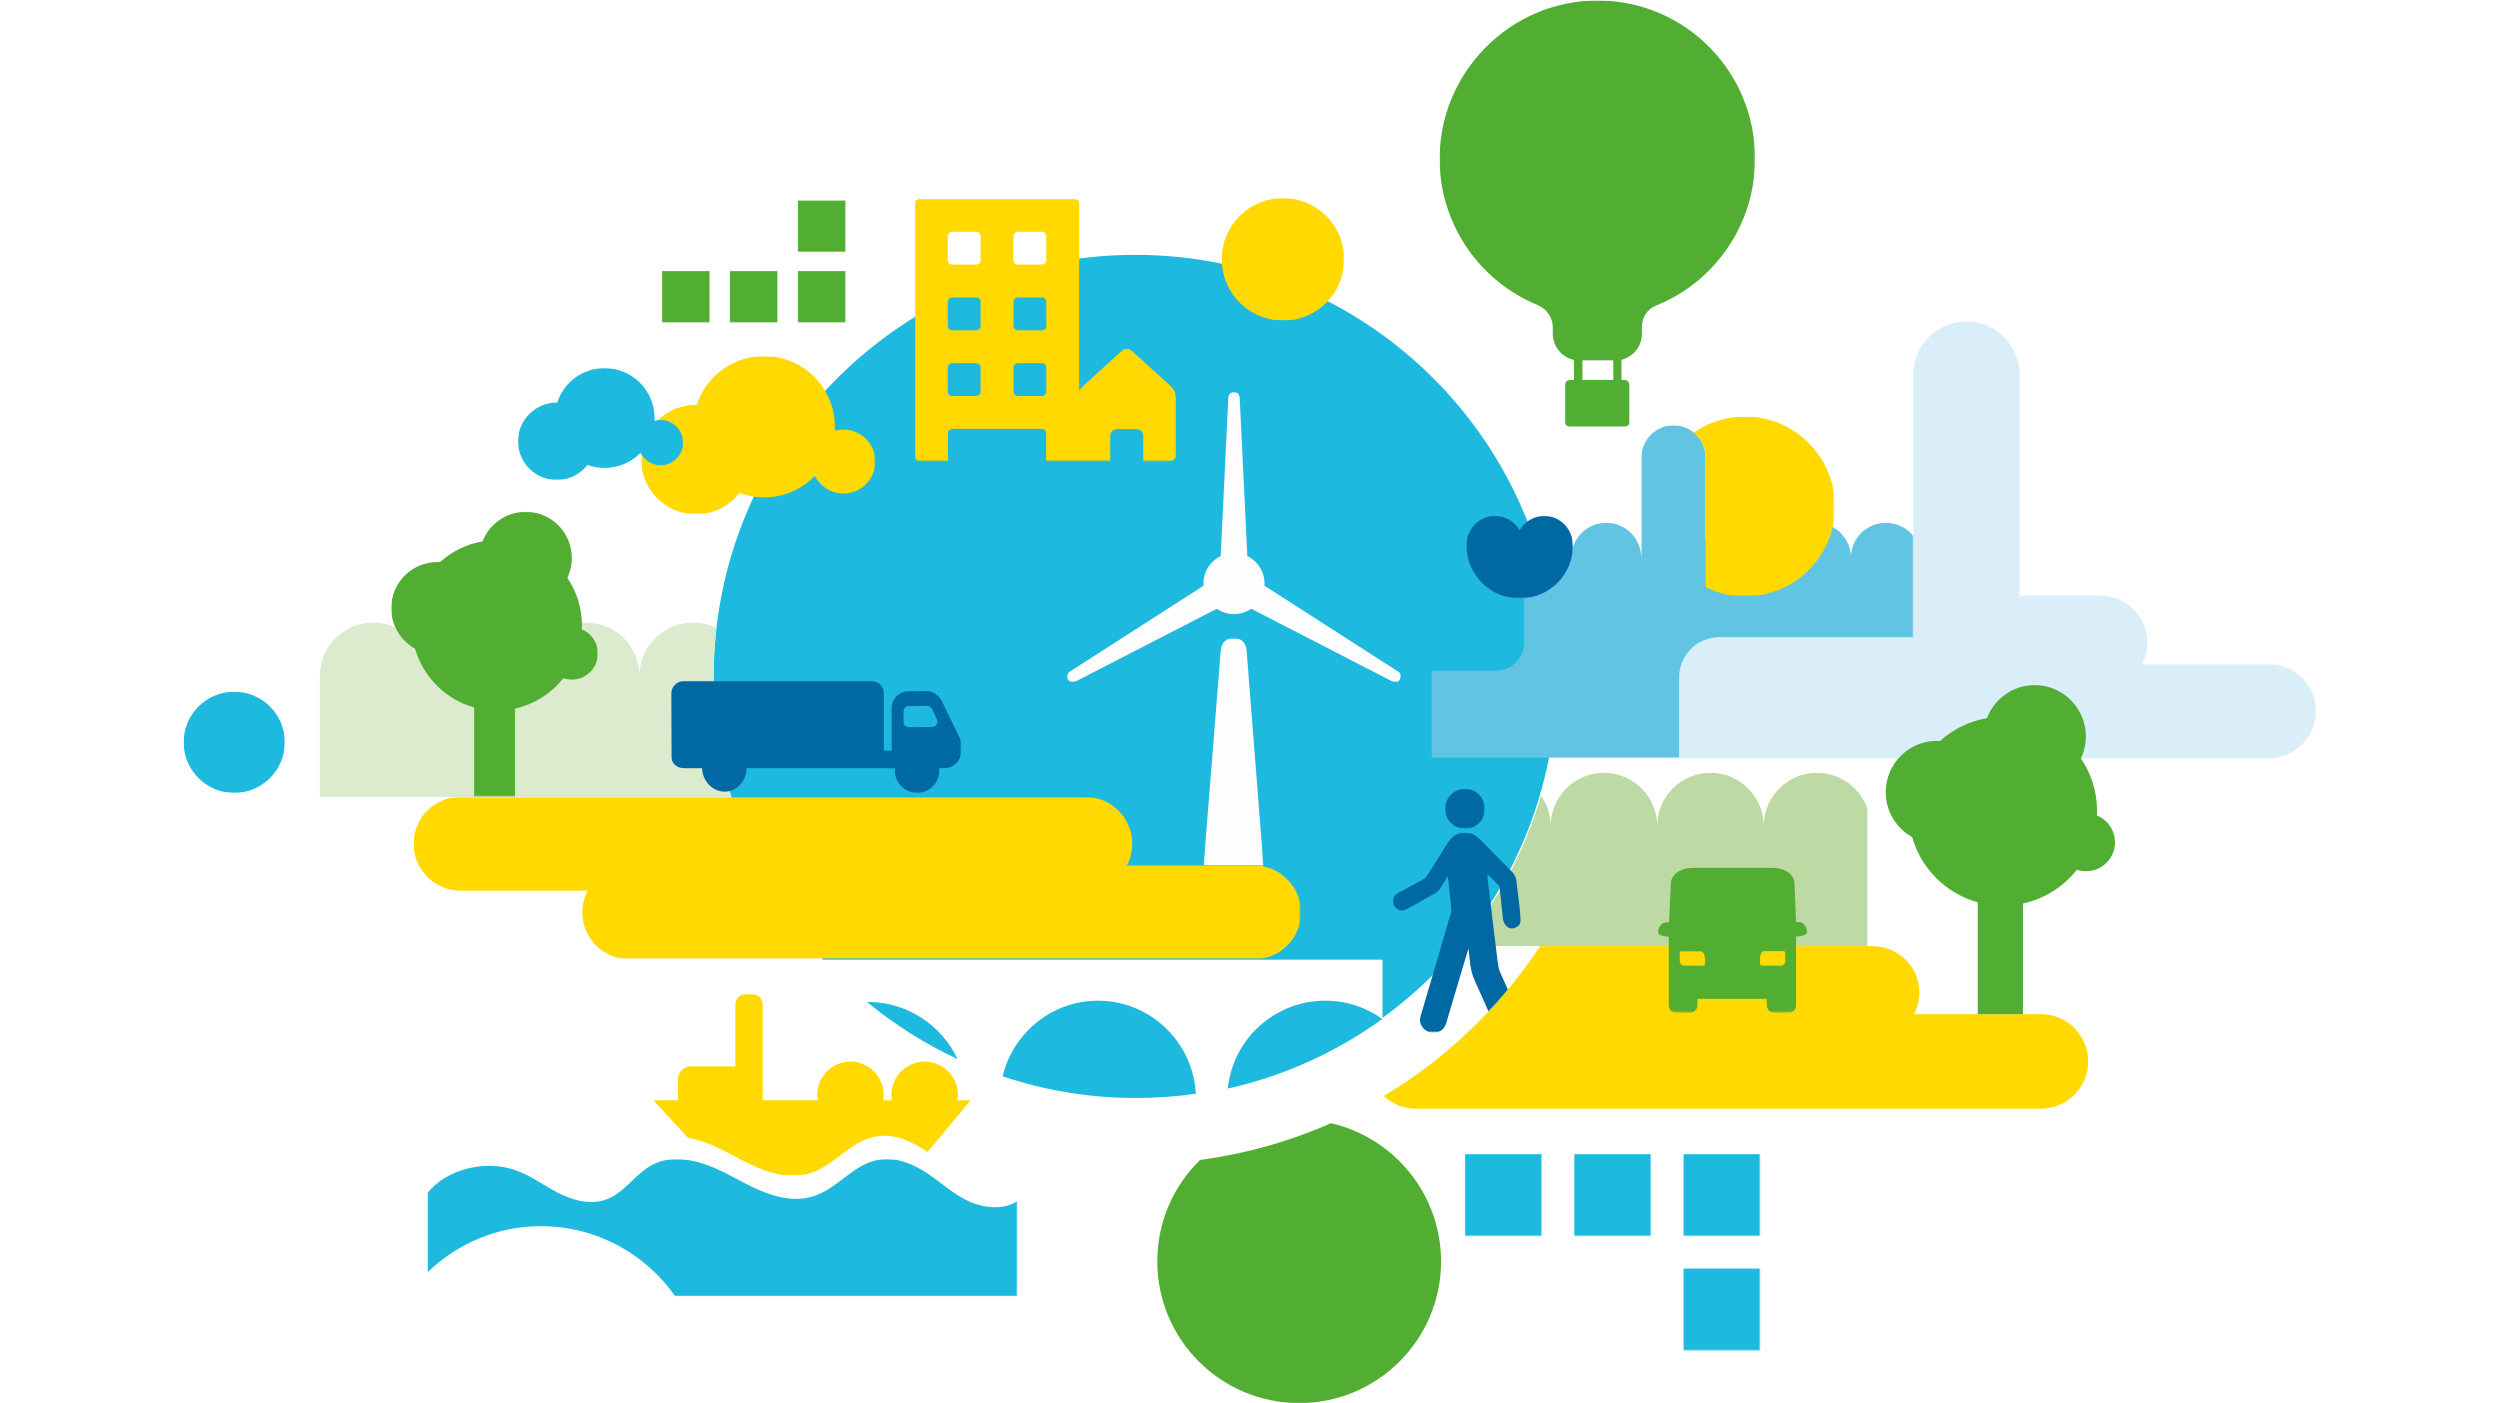
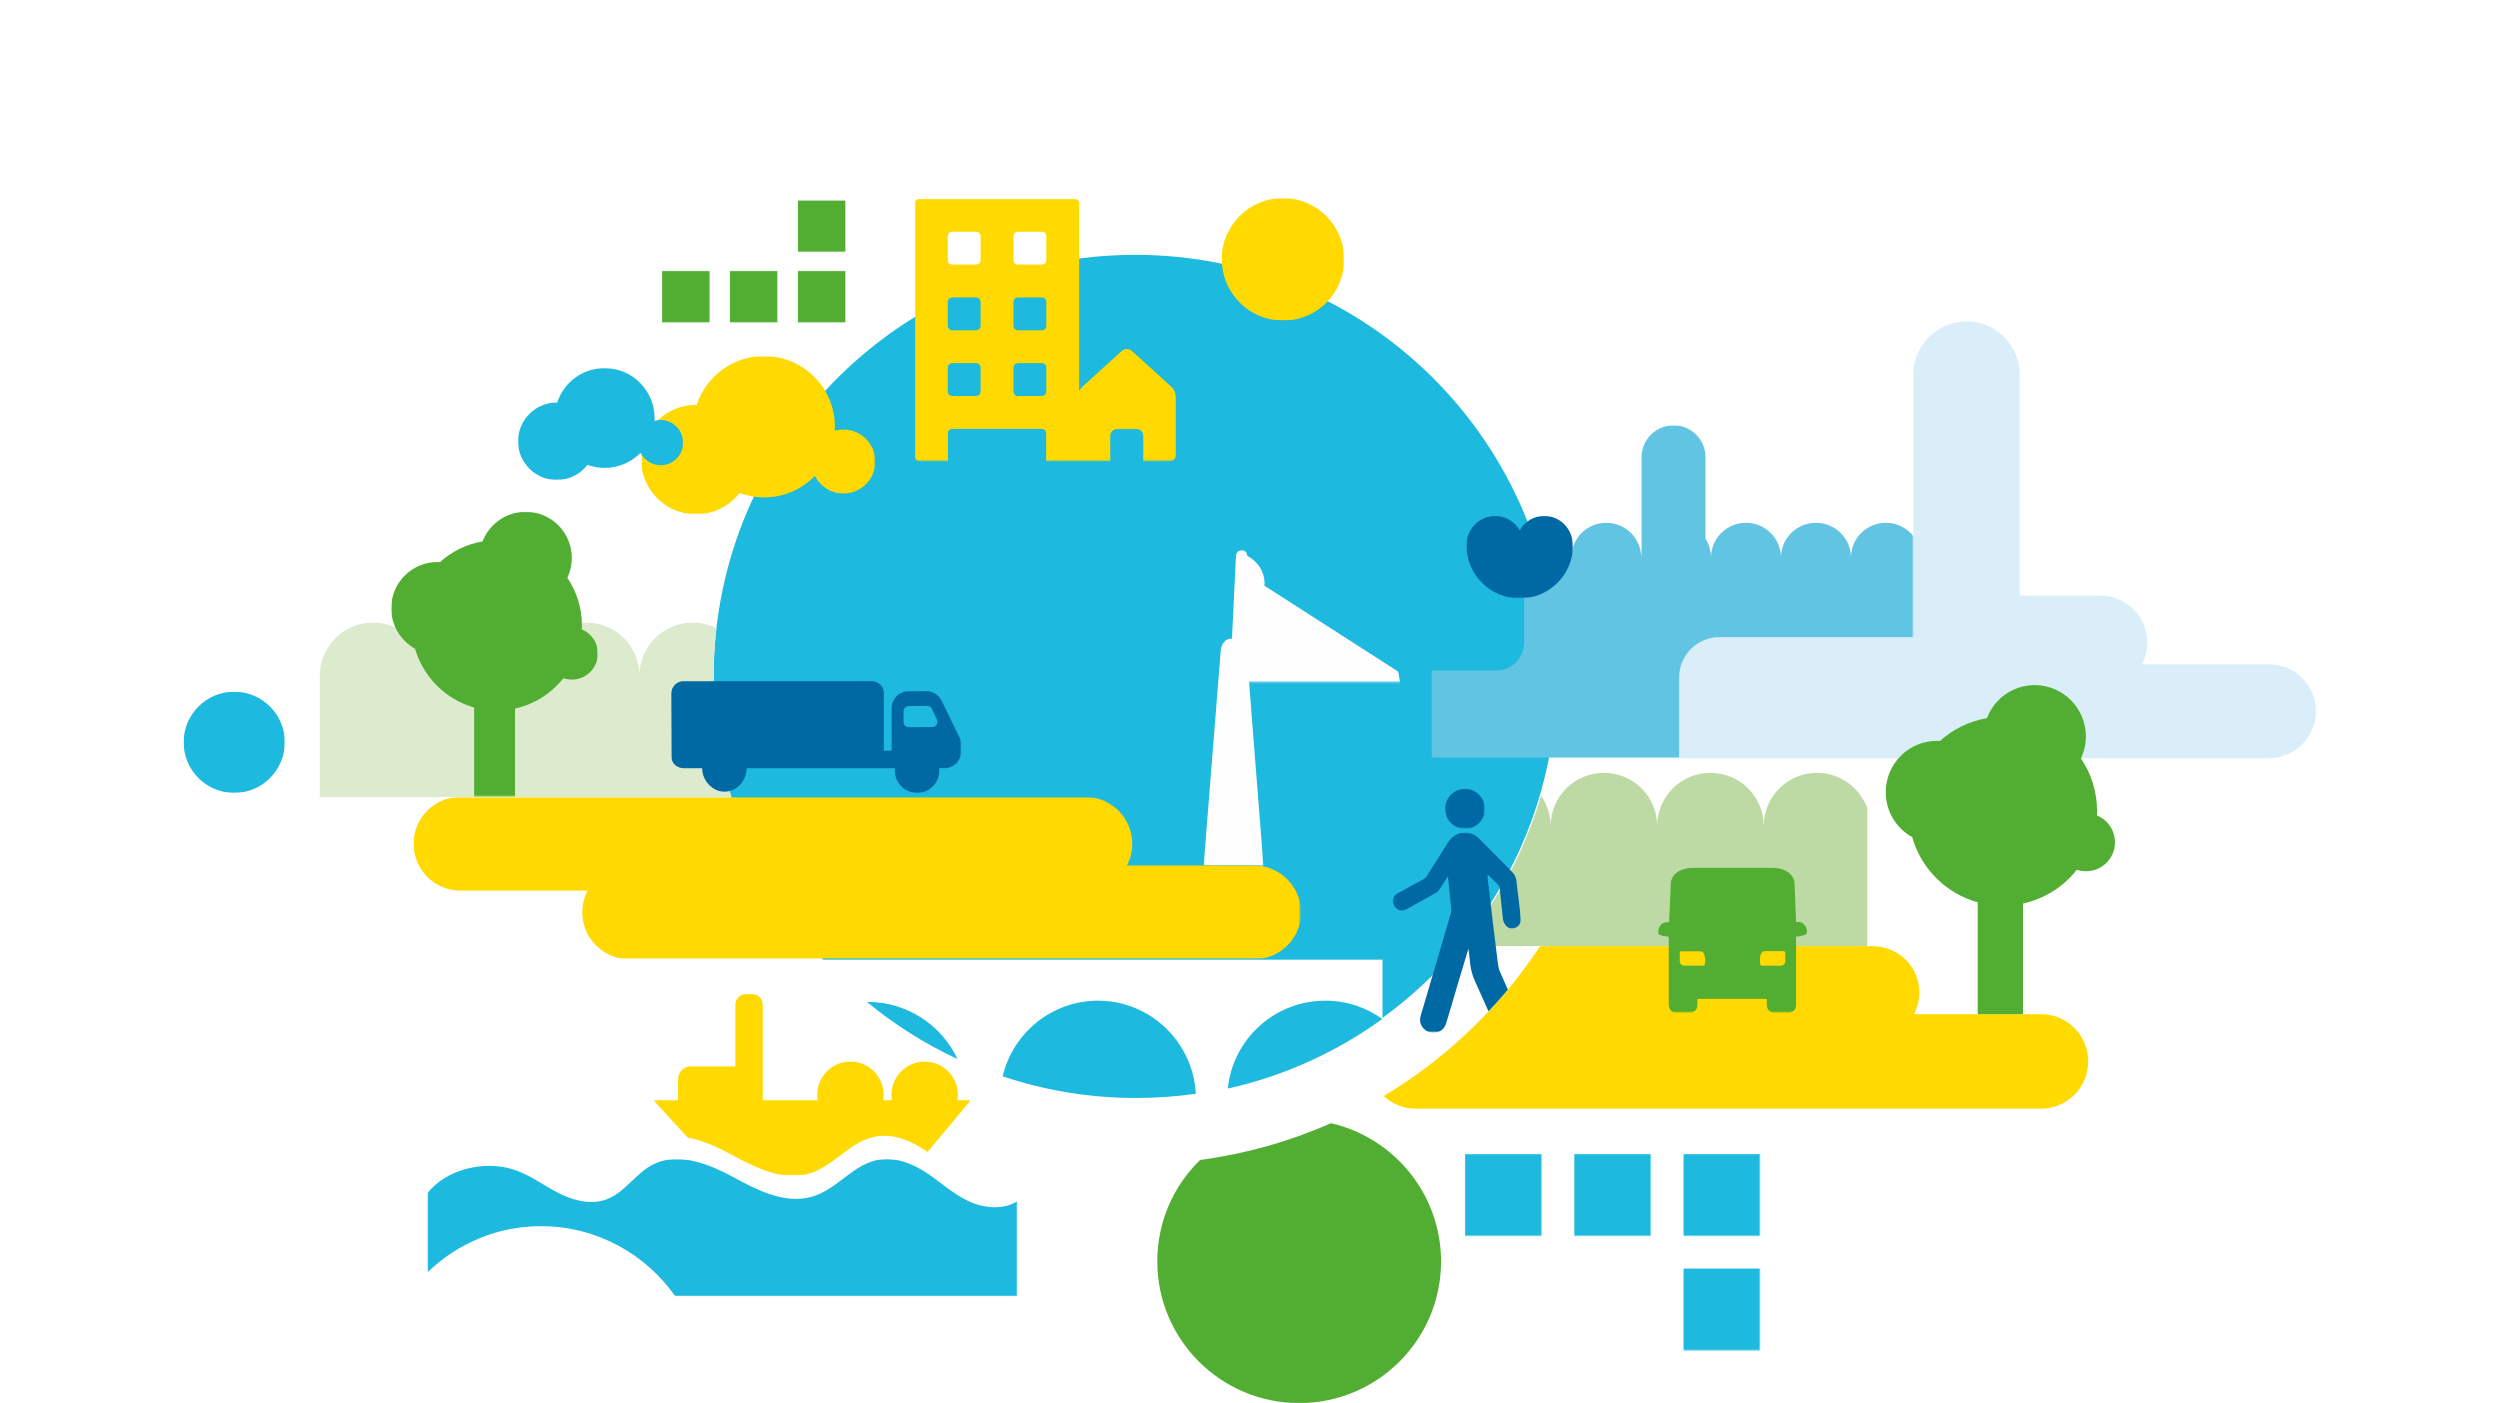
<svg xmlns="http://www.w3.org/2000/svg" version="1.1" id="Ebene_1" x="0px" y="0px" viewBox="0 0 1407.8 790" style="enable-background:new 0 0 1407.8 790;" xml:space="preserve">
  <style type="text/css">
	.st0{fill-rule:evenodd;clip-rule:evenodd;fill:#FFD900;}
	.st1{fill-rule:evenodd;clip-rule:evenodd;fill:#52AE32;}
	.st2{fill-rule:evenodd;clip-rule:evenodd;fill:#D9EEF8;}
	.st3{fill-rule:evenodd;clip-rule:evenodd;fill:#1EB9DE;}
	.st4{fill-rule:evenodd;clip-rule:evenodd;fill:#DCEACE;}
	.st5{fill-rule:evenodd;clip-rule:evenodd;fill:#BEDAA4;}
	.st6{filter:url(#Adobe_OpacityMaskFilter);}
	.st7{fill-rule:evenodd;clip-rule:evenodd;fill:#FFFFFF;}
	.st8{mask:url(#mask-2_1_);fill-rule:evenodd;clip-rule:evenodd;fill:#52AE32;}
	.st9{filter:url(#Adobe_OpacityMaskFilter_1_);}
	.st10{mask:url(#mask-2_2_);fill-rule:evenodd;clip-rule:evenodd;fill:#52AE32;}
	.st11{filter:url(#Adobe_OpacityMaskFilter_2_);}
	.st12{mask:url(#mask-2_3_);fill-rule:evenodd;clip-rule:evenodd;fill:#52AE32;}
	.st13{filter:url(#Adobe_OpacityMaskFilter_3_);}
	.st14{mask:url(#mask-2_4_);fill-rule:evenodd;clip-rule:evenodd;fill:#52AE32;}
	.st15{filter:url(#Adobe_OpacityMaskFilter_4_);}
	.st16{mask:url(#mask-2_5_);fill-rule:evenodd;clip-rule:evenodd;fill:#52AE32;}
	.st17{filter:url(#Adobe_OpacityMaskFilter_5_);}
	.st18{mask:url(#mask-2_6_);fill-rule:evenodd;clip-rule:evenodd;fill:#1EB9DE;}
	.st19{filter:url(#Adobe_OpacityMaskFilter_6_);}
	.st20{mask:url(#mask-2_7_);fill-rule:evenodd;clip-rule:evenodd;fill:#1EB9DE;}
	.st21{filter:url(#Adobe_OpacityMaskFilter_7_);}
	.st22{mask:url(#mask-2_8_);fill-rule:evenodd;clip-rule:evenodd;fill:#1EB9DE;}
	.st23{filter:url(#Adobe_OpacityMaskFilter_8_);}
	.st24{mask:url(#mask-2_9_);fill-rule:evenodd;clip-rule:evenodd;fill:#1EB9DE;}
	.st25{filter:url(#Adobe_OpacityMaskFilter_9_);}
	.st26{mask:url(#mask-2_10_);fill-rule:evenodd;clip-rule:evenodd;fill:#1EB9DE;}
	.st27{filter:url(#Adobe_OpacityMaskFilter_10_);}
	.st28{mask:url(#mask-2_11_);fill-rule:evenodd;clip-rule:evenodd;fill:#1EB9DE;}
	.st29{filter:url(#Adobe_OpacityMaskFilter_11_);}
	.st30{mask:url(#mask-2_12_);fill-rule:evenodd;clip-rule:evenodd;fill:#FFD900;}
	.st31{filter:url(#Adobe_OpacityMaskFilter_12_);}
	.st32{mask:url(#mask-2_13_);fill-rule:evenodd;clip-rule:evenodd;fill:#FFD900;}
	.st33{filter:url(#Adobe_OpacityMaskFilter_13_);}
	.st34{mask:url(#mask-2_14_);}
	.st35{filter:url(#Adobe_OpacityMaskFilter_14_);}
	.st36{mask:url(#mask-4_1_);fill-rule:evenodd;clip-rule:evenodd;fill:#FFD900;}
	.st37{filter:url(#Adobe_OpacityMaskFilter_15_);}
	.st38{mask:url(#mask-2_15_);}
	.st39{filter:url(#Adobe_OpacityMaskFilter_16_);}
	.st40{mask:url(#mask-6_1_);fill-rule:evenodd;clip-rule:evenodd;fill:#FFD900;}
	.st41{filter:url(#Adobe_OpacityMaskFilter_17_);}
	.st42{mask:url(#mask-2_16_);fill-rule:evenodd;clip-rule:evenodd;fill:#1EB9DE;}
	.st43{filter:url(#Adobe_OpacityMaskFilter_18_);}
	.st44{mask:url(#mask-2_17_);fill-rule:evenodd;clip-rule:evenodd;fill:#0068A3;}
	.st45{filter:url(#Adobe_OpacityMaskFilter_19_);}
	.st46{mask:url(#mask-2_18_);fill-rule:evenodd;clip-rule:evenodd;fill:#52AE32;}
	.st47{filter:url(#Adobe_OpacityMaskFilter_20_);}
	.st48{mask:url(#mask-2_19_);}
	.st49{filter:url(#Adobe_OpacityMaskFilter_21_);}
	.st50{mask:url(#mask-8_1_);fill-rule:evenodd;clip-rule:evenodd;fill:#FFD900;}
	.st51{filter:url(#Adobe_OpacityMaskFilter_22_);}
	.st52{mask:url(#mask-2_20_);fill-rule:evenodd;clip-rule:evenodd;fill:#FEFEFE;}
	.st53{filter:url(#Adobe_OpacityMaskFilter_23_);}
	.st54{mask:url(#mask-2_21_);fill-rule:evenodd;clip-rule:evenodd;fill:#FEFEFE;}
	.st55{filter:url(#Adobe_OpacityMaskFilter_24_);}
	.st56{mask:url(#mask-2_22_);fill-rule:evenodd;clip-rule:evenodd;fill:#52AE32;}
	.st57{filter:url(#Adobe_OpacityMaskFilter_25_);}
	.st58{mask:url(#mask-2_23_);fill-rule:evenodd;clip-rule:evenodd;fill:#61C4E3;}
	.st59{filter:url(#Adobe_OpacityMaskFilter_26_);}
	.st60{mask:url(#mask-2_24_);}
	.st61{filter:url(#Adobe_OpacityMaskFilter_27_);}
	.st62{mask:url(#mask-10_1_);fill-rule:evenodd;clip-rule:evenodd;fill:#FFD900;}
	.st63{filter:url(#Adobe_OpacityMaskFilter_28_);}
	.st64{mask:url(#mask-2_25_);fill-rule:evenodd;clip-rule:evenodd;fill:#0068A3;}
	.st65{filter:url(#Adobe_OpacityMaskFilter_29_);}
	.st66{mask:url(#mask-2_26_);fill-rule:evenodd;clip-rule:evenodd;fill:#0068A3;}
	.st67{filter:url(#Adobe_OpacityMaskFilter_30_);}
	.st68{mask:url(#mask-2_27_);fill-rule:evenodd;clip-rule:evenodd;fill:#0068A3;}
</style>
  <title>ERD_INfografik</title>
  <desc>Created with Sketch.</desc>
  <g id="Page-1">
    <g id="ERD_INfografik" transform="translate(-120, -29)">
      <g id="Group-57">
        <path id="Fill-1" class="st0" d="M1269.4,600.1h-71.6c1.9-3.7,3-7.8,3-12.2c0-14.7-11.9-26.1-26.5-26.1H990.7v0h-3.4     c-22.7,34.3-52.8,63.3-88.1,84.4c4.7,4.4,11,7.1,17.9,7.1h352.3c14.6,0,26.5-11.9,26.5-26.6v0     C1295.9,612,1284,600.1,1269.4,600.1" />
        <path id="Fill-3" class="st1" d="M869.5,661.5c-23.1,10.2-47.8,17.2-73.7,20.7c-14.9,14.5-24.1,34.7-24.1,57.1     c0,44.1,35.8,79.8,79.9,79.8c44.1,0,79.9-35.7,79.9-79.8C931.4,701.3,904.9,669.6,869.5,661.5" />
        <path id="Fill-5" class="st2" d="M1397.7,403.1h-71.5c1.9-3.6,3-7.8,3-12.2c0-14.6-11.9-26.5-26.5-26.5h-45.4V239.9     c0-16.5-13.5-29.9-29.9-29.9c-16.5,0-30,13.5-30,29.9v147.8l-109.2,0c-12.4,0-22.6,10.1-22.6,22.5V456h332     c14.6,0,26.5-11.8,26.5-26.5C1424.2,414.9,1412.3,403.1,1397.7,403.1" />
        <path id="Fill-7" class="st3" d="M608.6,593.2c-0.1,0-0.3,0-0.4,0c15.5,12.8,32.6,23.6,51,32.2     C650.4,606.5,631,593.2,608.6,593.2" />
        <path id="Fill-9" class="st3" d="M759.3,172.5c-131.1,0-237.4,106.3-237.4,237.4c0,61.4,23.3,117.4,61.6,159.5h315l0,32.8     c59.5-43.1,98.2-113.2,98.2-192.3C996.7,278.8,890.4,172.5,759.3,172.5" />
        <path id="Fill-11" class="st3" d="M738.3,592.5c-26,0-47.9,18.2-53.7,42.6c23.6,7.9,48.8,12.2,75,12.2c11.5,0,22.8-0.8,33.8-2.4     C791.8,615.7,767.7,592.5,738.3,592.5" />
        <path id="Fill-13" class="st3" d="M866.3,592.5c-28.6,0-52.1,21.7-54.9,49.5c31.9-7.1,61.4-20.7,87-39.2     C889.4,596.3,878.3,592.5,866.3,592.5" />
        <path id="Fill-15" class="st4" d="M521.8,410.1c0-9.3,0.6-18.4,1.6-27.4c-4-2-8.5-3.1-13.3-3.1c-16.6,0-30,13.4-30,29.9     c0-16.5-13.4-29.9-30-29.9c-16.6,0-30,13.4-30,29.9c0-16.5-13.4-29.9-30-29.9c-16.6,0-30,13.4-30,29.9c0-16.5-13.4-29.9-30-29.9     c-16.6,0-30,13.4-30,29.9v68.3l231.8,0C525.3,456.3,521.8,433.6,521.8,410.1" />
        <path id="Fill-17" class="st5" d="M1143.2,464.2c-16.6,0-30,13.4-30,30c0-16.6-13.4-30-30-30c-16.6,0-30,13.4-30,30     c0-16.6-13.4-30-30-30c-16.6,0-30,13.4-30,30c0-6.4-2-12.2-5.4-17.1c-9.2,31.4-24.7,60.1-45.1,84.6l228.8,0V484     C1167.2,472.5,1156.2,464.2,1143.2,464.2" />
        <path id="Fill-19" class="st1" d="M1300.8,488.2c0-0.8,0.1-1.6,0.1-2.4c0-11-3.3-21.2-9.1-29.7c1.8-3.8,2.8-8,2.8-12.4     c0-15.9-12.9-28.9-28.8-28.9c-12.3,0-22.8,7.7-26.9,18.6c-10.1,1.7-19.2,6.3-26.5,12.9c-0.6,0-1.1-0.1-1.7-0.1     c-15.9,0-28.8,12.9-28.8,28.9c0,10.9,6,20.4,14.9,25.3c5,17.8,19.1,31.8,36.9,36.7v63h25.5v-62.3c12.2-2.7,22.8-9.5,30.3-19     c1.6,0.5,3.4,0.8,5.2,0.8c9,0,16.3-7.3,16.3-16.3C1310.9,496.4,1306.8,490.6,1300.8,488.2" />
        <g id="Clip-22">
			</g>
        <defs>
          <filter id="Adobe_OpacityMaskFilter" filterUnits="userSpaceOnUse" x="492.7" y="181.5" width="27" height="29.2">
            <feColorMatrix type="matrix" values="1 0 0 0 0  0 1 0 0 0  0 0 1 0 0  0 0 0 1 0" />
          </filter>
        </defs>
        <mask maskUnits="userSpaceOnUse" x="492.7" y="181.5" width="27" height="29.2" id="mask-2_1_">
          <g class="st6">
            <polygon id="path-1_1_" class="st7" points="103.4,868.5 1543.4,868.5 1543.4,0 103.4,0      " />
          </g>
        </mask>
        <polygon id="Fill-21" class="st8" points="492.7,210.8 519.7,210.8 519.7,181.5 492.7,181.5    " />
        <defs>
          <filter id="Adobe_OpacityMaskFilter_1_" filterUnits="userSpaceOnUse" x="530.9" y="181.5" width="27" height="29.2">
            <feColorMatrix type="matrix" values="1 0 0 0 0  0 1 0 0 0  0 0 1 0 0  0 0 0 1 0" />
          </filter>
        </defs>
        <mask maskUnits="userSpaceOnUse" x="530.9" y="181.5" width="27" height="29.2" id="mask-2_2_">
          <g class="st9">
            <polygon id="path-1_2_" class="st7" points="103.4,868.5 1543.4,868.5 1543.4,0 103.4,0      " />
          </g>
        </mask>
        <polygon id="Fill-23" class="st10" points="530.9,210.8 557.9,210.8 557.9,181.5 530.9,181.5    " />
        <defs>
          <filter id="Adobe_OpacityMaskFilter_2_" filterUnits="userSpaceOnUse" x="569.2" y="181.5" width="27" height="29.2">
            <feColorMatrix type="matrix" values="1 0 0 0 0  0 1 0 0 0  0 0 1 0 0  0 0 0 1 0" />
          </filter>
        </defs>
        <mask maskUnits="userSpaceOnUse" x="569.2" y="181.5" width="27" height="29.2" id="mask-2_3_">
          <g class="st11">
            <polygon id="path-1_3_" class="st7" points="103.4,868.5 1543.4,868.5 1543.4,0 103.4,0      " />
          </g>
        </mask>
        <polygon id="Fill-24" class="st12" points="569.2,210.8 596.2,210.8 596.2,181.5 569.2,181.5    " />
        <defs>
          <filter id="Adobe_OpacityMaskFilter_3_" filterUnits="userSpaceOnUse" x="569.2" y="141.8" width="27" height="29.2">
            <feColorMatrix type="matrix" values="1 0 0 0 0  0 1 0 0 0  0 0 1 0 0  0 0 0 1 0" />
          </filter>
        </defs>
        <mask maskUnits="userSpaceOnUse" x="569.2" y="141.8" width="27" height="29.2" id="mask-2_4_">
          <g class="st13">
            <polygon id="path-1_4_" class="st7" points="103.4,868.5 1543.4,868.5 1543.4,0 103.4,0      " />
          </g>
        </mask>
        <polygon id="Fill-25" class="st14" points="569.2,171 596.2,171 596.2,141.8 569.2,141.8    " />
        <defs>
          <filter id="Adobe_OpacityMaskFilter_4_" filterUnits="userSpaceOnUse" x="930.7" y="29.2" width="177.8" height="240">
            <feColorMatrix type="matrix" values="1 0 0 0 0  0 1 0 0 0  0 0 1 0 0  0 0 0 1 0" />
          </filter>
        </defs>
        <mask maskUnits="userSpaceOnUse" x="930.7" y="29.2" width="177.8" height="240" id="mask-2_5_">
          <g class="st15">
            <polygon id="path-1_5_" class="st7" points="103.4,868.5 1543.4,868.5 1543.4,0 103.4,0      " />
          </g>
        </mask>
-         <path id="Fill-26" class="st16" d="M1020.8,29.3c-50.3-0.7-91.5,41.2-90.1,91.6c1,36.2,23.5,66.9,55.2,79.9     c5.1,2.1,8.5,7,8.5,12.6v3.5c0,7.2,5.1,13.3,11.9,14.8v11.3h-2.3c-1.4,0-2.6,1.2-2.6,2.6v21.2c0,1.4,1.2,2.6,2.6,2.6h30.9     c1.4,0,2.6-1.2,2.6-2.6v-21.2c0-1.4-1.2-2.6-2.6-2.6h-1.8v-11.4c6.6-1.6,11.5-7.6,11.5-14.7v-4c0-5.2,3.1-9.9,7.9-11.8     c32.7-13.1,55.8-45.2,55.8-82.7C1108.4,69.5,1069.3,29.9,1020.8,29.3L1020.8,29.3z M1011.1,242.9h17.4v-11h-17.4V242.9z" />
        <defs>
          <filter id="Adobe_OpacityMaskFilter_5_" filterUnits="userSpaceOnUse" x="223.4" y="418.5" width="57" height="57">
            <feColorMatrix type="matrix" values="1 0 0 0 0  0 1 0 0 0  0 0 1 0 0  0 0 0 1 0" />
          </filter>
        </defs>
        <mask maskUnits="userSpaceOnUse" x="223.4" y="418.5" width="57" height="57" id="mask-2_6_">
          <g class="st17">
            <polygon id="path-1_6_" class="st7" points="103.4,868.5 1543.4,868.5 1543.4,0 103.4,0      " />
          </g>
        </mask>
        <path id="Fill-27" class="st18" d="M251.9,475.5c15.7,0,28.5-12.8,28.5-28.5c0-15.7-12.8-28.5-28.5-28.5     c-15.7,0-28.5,12.8-28.5,28.5C223.4,462.7,236.2,475.5,251.9,475.5" />
        <defs>
          <filter id="Adobe_OpacityMaskFilter_6_" filterUnits="userSpaceOnUse" x="360.7" y="681.8" width="332.2" height="77.3">
            <feColorMatrix type="matrix" values="1 0 0 0 0  0 1 0 0 0  0 0 1 0 0  0 0 0 1 0" />
          </filter>
        </defs>
        <mask maskUnits="userSpaceOnUse" x="360.7" y="681.8" width="332.2" height="77.3" id="mask-2_7_">
          <g class="st19">
            <polygon id="path-1_7_" class="st7" points="103.4,868.5 1543.4,868.5 1543.4,0 103.4,0      " />
          </g>
        </mask>
        <path id="Fill-28" class="st20" d="M665.4,705.4c-8.5-4-15.2-10.2-22.8-15.4c-7.6-5.1-17.1-9.4-26.7-8.1     c-15.5,2.1-24.2,17.1-39.1,21.1c-14.9,4.1-30.4-3.8-43.6-11c-13.2-7.2-29.9-14-43.9-8c-11.6,5-17.3,17.5-29.6,21     c-8.8,2.4-18.4-0.5-26.2-4.7c-7.8-4.1-14.8-9.4-23.4-12.4c-17.2-6-39.1-0.3-49.3,12.9v44.6c16.9-16.3,39.9-26.3,65.1-25.9     c30.7,0.4,57.8,15.9,74.3,39.4h192.8v-53.6C685.3,710.5,673.9,709.4,665.4,705.4" />
        <defs>
          <filter id="Adobe_OpacityMaskFilter_7_" filterUnits="userSpaceOnUse" x="944.9" y="678.8" width="43.5" height="46.5">
            <feColorMatrix type="matrix" values="1 0 0 0 0  0 1 0 0 0  0 0 1 0 0  0 0 0 1 0" />
          </filter>
        </defs>
        <mask maskUnits="userSpaceOnUse" x="944.9" y="678.8" width="43.5" height="46.5" id="mask-2_8_">
          <g class="st21">
            <polygon id="path-1_8_" class="st7" points="103.4,868.5 1543.4,868.5 1543.4,0 103.4,0      " />
          </g>
        </mask>
        <polygon id="Fill-29" class="st22" points="944.9,725.2 988.4,725.2 988.4,678.8 944.9,678.8    " />
        <defs>
          <filter id="Adobe_OpacityMaskFilter_8_" filterUnits="userSpaceOnUse" x="1006.4" y="678.8" width="43.5" height="46.5">
            <feColorMatrix type="matrix" values="1 0 0 0 0  0 1 0 0 0  0 0 1 0 0  0 0 0 1 0" />
          </filter>
        </defs>
        <mask maskUnits="userSpaceOnUse" x="1006.4" y="678.8" width="43.5" height="46.5" id="mask-2_9_">
          <g class="st23">
            <polygon id="path-1_9_" class="st7" points="103.4,868.5 1543.4,868.5 1543.4,0 103.4,0      " />
          </g>
        </mask>
        <polygon id="Fill-30" class="st24" points="1006.4,725.2 1049.9,725.2 1049.9,678.8 1006.4,678.8    " />
        <defs>
          <filter id="Adobe_OpacityMaskFilter_9_" filterUnits="userSpaceOnUse" x="1067.9" y="678.8" width="43.5" height="46.5">
            <feColorMatrix type="matrix" values="1 0 0 0 0  0 1 0 0 0  0 0 1 0 0  0 0 0 1 0" />
          </filter>
        </defs>
        <mask maskUnits="userSpaceOnUse" x="1067.9" y="678.8" width="43.5" height="46.5" id="mask-2_10_">
          <g class="st25">
            <polygon id="path-1_10_" class="st7" points="103.4,868.5 1543.4,868.5 1543.4,0 103.4,0      " />
          </g>
        </mask>
        <polygon id="Fill-31" class="st26" points="1067.9,725.2 1111.4,725.2 1111.4,678.8 1067.9,678.8    " />
        <defs>
          <filter id="Adobe_OpacityMaskFilter_10_" filterUnits="userSpaceOnUse" x="1067.9" y="743.2" width="43.5" height="46.5">
            <feColorMatrix type="matrix" values="1 0 0 0 0  0 1 0 0 0  0 0 1 0 0  0 0 0 1 0" />
          </filter>
        </defs>
        <mask maskUnits="userSpaceOnUse" x="1067.9" y="743.2" width="43.5" height="46.5" id="mask-2_11_">
          <g class="st27">
            <polygon id="path-1_11_" class="st7" points="103.4,868.5 1543.4,868.5 1543.4,0 103.4,0      " />
          </g>
        </mask>
        <polygon id="Fill-32" class="st28" points="1067.9,789.8 1111.4,789.8 1111.4,743.2 1067.9,743.2    " />
        <defs>
          <filter id="Adobe_OpacityMaskFilter_11_" filterUnits="userSpaceOnUse" x="635.2" y="141" width="147" height="147.8">
            <feColorMatrix type="matrix" values="1 0 0 0 0  0 1 0 0 0  0 0 1 0 0  0 0 0 1 0" />
          </filter>
        </defs>
        <mask maskUnits="userSpaceOnUse" x="635.2" y="141" width="147" height="147.8" id="mask-2_12_">
          <g class="st29">
            <polygon id="path-1_12_" class="st7" points="103.4,868.5 1543.4,868.5 1543.4,0 103.4,0      " />
          </g>
        </mask>
        <path id="Fill-33" class="st30" d="M709.2,175.4c0,2.6-2.6,2.6-2.6,2.6h-13.3c-2.6,0-2.6-2.6-2.6-2.6v-13.3     c0-2.6,2.6-2.6,2.6-2.6h13.3c2.6,0,2.6,2.6,2.6,2.6V175.4z M709.2,212.4c0,2.6-2.6,2.6-2.6,2.6h-13.3c-2.6,0-2.6-2.6-2.6-2.6     v-13.3c0-2.6,2.6-2.6,2.6-2.6h13.3c2.6,0,2.6,2.6,2.6,2.6V212.4z M709.2,249.4c0,2.6-2.6,2.6-2.6,2.6h-13.3     c-2.6,0-2.6-2.6-2.6-2.6v-13.3c0-2.6,2.6-2.6,2.6-2.6h13.3c2.6,0,2.6,2.6,2.6,2.6V249.4z M672.2,175.4c0,2.6-2.6,2.6-2.6,2.6     h-13.3c-2.6,0-2.6-2.6-2.6-2.6v-13.3c0-2.6,2.6-2.6,2.6-2.6h13.3c2.6,0,2.6,2.6,2.6,2.6V175.4z M672.2,212.4     c0,2.6-2.6,2.6-2.6,2.6h-13.3c-2.6,0-2.6-2.6-2.6-2.6v-13.3c0-2.6,2.6-2.6,2.6-2.6h13.3c2.6,0,2.6,2.6,2.6,2.6V212.4z      M672.2,249.4c0,2.6-2.6,2.6-2.6,2.6h-13.3c-2.6,0-2.6-2.6-2.6-2.6v-13.3c0-2.6,2.6-2.6,2.6-2.6h13.3c2.6,0,2.6,2.6,2.6,2.6     V249.4z M745.2,288.8v-14.2c0-4,4-4,4-4h10.6c4,0,4,4,4,4v14.2h14.5c0,0,4,0,4-4v-31.6c0,0,0-4-2.9-6.6l-21.9-19.9     c0,0-2.9-2.7-5.9,0l-21.9,19.9c0,0-1.1,1-2,2.7V143.6c0,0,0-2.6-2.6-2.6h-87.3c0,0-2.6,0-2.6,2.6v142.5c0,0,0,2.6,2.6,2.6h16     v-15.6c0-2.6,2.6-2.6,2.6-2.6h50.1c2.6,0,2.6,2.6,2.6,2.6v15.6H745.2z" />
        <defs>
          <filter id="Adobe_OpacityMaskFilter_12_" filterUnits="userSpaceOnUse" x="488.2" y="588.8" width="178.5" height="102">
            <feColorMatrix type="matrix" values="1 0 0 0 0  0 1 0 0 0  0 0 1 0 0  0 0 0 1 0" />
          </filter>
        </defs>
        <mask maskUnits="userSpaceOnUse" x="488.2" y="588.8" width="178.5" height="102" id="mask-2_13_">
          <g class="st31">
            <polygon id="path-1_13_" class="st7" points="103.4,868.5 1543.4,868.5 1543.4,0 103.4,0      " />
          </g>
        </mask>
        <path id="Fill-34" class="st32" d="M531.5,679c9.3,5,19.6,10.4,30,11.8h9.8c1.3-0.2,2.5-0.4,3.8-0.8     c14.9-4.1,23.7-19.1,39.2-21.2c9.6-1.3,19.2,2.9,26.8,8.1c0.4,0.3,0.8,0.5,1.2,0.8l24.3-29.1h-7.5c0.2-1,0.3-2,0.3-3.1     c0-10.3-8.4-18.7-18.7-18.7c-10.3,0-18.7,8.4-18.7,18.7c0,1.1,0.1,2.1,0.3,3.1h-5c0.2-1,0.3-2,0.3-3.1c0-10.3-8.4-18.7-18.7-18.7     c-10.3,0-18.7,8.4-18.7,18.7c0,1.1,0.1,2.1,0.3,3.1h-31v-53.8c0-3.3-2.7-6.1-6.1-6.1h-3.2c-3.3,0-6.1,2.7-6.1,6.1v34.7h-25.1     c-3.9,0-7.2,3.2-7.2,7.2v11.9h-13.8l19.3,21C515.9,671.2,524.2,675,531.5,679" />
        <defs>
          <filter id="Adobe_OpacityMaskFilter_13_" filterUnits="userSpaceOnUse" x="807.9" y="140.5" width="69.1" height="69.1">
            <feColorMatrix type="matrix" values="1 0 0 0 0  0 1 0 0 0  0 0 1 0 0  0 0 0 1 0" />
          </filter>
        </defs>
        <mask maskUnits="userSpaceOnUse" x="807.9" y="140.5" width="69.1" height="69.1" id="mask-2_14_">
          <g class="st33">
            <polygon id="path-1_14_" class="st7" points="103.4,868.5 1543.4,868.5 1543.4,0 103.4,0      " />
          </g>
        </mask>
        <g id="Group-37" class="st34">
          <g transform="translate(704.25, 140.25)">
            <g id="Clip-36">
					</g>
            <defs>
              <filter id="Adobe_OpacityMaskFilter_14_" filterUnits="userSpaceOnUse" x="103.6" y="0.2" width="69.1" height="69.1">
                <feColorMatrix type="matrix" values="1 0 0 0 0  0 1 0 0 0  0 0 1 0 0  0 0 0 1 0" />
              </filter>
            </defs>
            <mask maskUnits="userSpaceOnUse" x="103.6" y="0.2" width="69.1" height="69.1" id="mask-4_1_">
              <g class="st35">
                <polygon id="path-3_1_" class="st7" points="103.6,0.2 172.7,0.2 172.7,69.3 103.6,69.3        " />
              </g>
            </mask>
            <path id="Fill-35" class="st36" d="M172.7,34.8c0-19.1-15.5-34.5-34.5-34.5c-19.1,0-34.5,15.5-34.5,34.5c0,0.7,0,1.4,0.1,2       c1.1,18.1,16.1,32.5,34.5,32.5c10.1,0,19.2-4.4,25.5-11.3C169.3,51.9,172.7,43.7,172.7,34.8" />
          </g>
        </g>
        <defs>
          <filter id="Adobe_OpacityMaskFilter_15_" filterUnits="userSpaceOnUse" x="481.1" y="229.5" width="131.9" height="89.1">
            <feColorMatrix type="matrix" values="1 0 0 0 0  0 1 0 0 0  0 0 1 0 0  0 0 0 1 0" />
          </filter>
        </defs>
        <mask maskUnits="userSpaceOnUse" x="481.1" y="229.5" width="131.9" height="89.1" id="mask-2_15_">
          <g class="st37">
            <polygon id="path-1_15_" class="st7" points="103.4,868.5 1543.4,868.5 1543.4,0 103.4,0      " />
          </g>
        </mask>
        <g id="Group-40" class="st38">
          <g transform="translate(377.25, 229.5)">
            <g id="Clip-39">
					</g>
            <defs>
              <filter id="Adobe_OpacityMaskFilter_16_" filterUnits="userSpaceOnUse" x="103.9" y="0" width="131.9" height="89.1">
                <feColorMatrix type="matrix" values="1 0 0 0 0  0 1 0 0 0  0 0 1 0 0  0 0 0 1 0" />
              </filter>
            </defs>
            <mask maskUnits="userSpaceOnUse" x="103.9" y="0" width="131.9" height="89.1" id="mask-6_1_">
              <g class="st39">
                <polygon id="path-5_1_" class="st7" points="103.9,0 235.8,0 235.8,89.2 103.9,89.2        " />
              </g>
            </mask>
            <path id="Fill-38" class="st40" d="M217.7,41.4c-1.7,0-3.3,0.2-4.9,0.7c0-0.7,0.1-1.5,0.1-2.3c0-22-17.9-39.8-39.9-39.8       c-17.7,0-32.7,11.5-37.9,27.5l-0.4,0c-17.1,0-30.9,13.8-30.9,30.8c0,17,13.8,30.8,30.9,30.8c10,0,18.8-4.7,24.5-12       c4.3,1.6,9,2.5,13.8,2.5c11.2,0,21.4-4.6,28.6-12.1c3,5.8,9,9.9,16.1,9.9c10,0,18-8.1,18-18S227.7,41.4,217.7,41.4" />
          </g>
        </g>
        <defs>
          <filter id="Adobe_OpacityMaskFilter_17_" filterUnits="userSpaceOnUse" x="411.7" y="236.2" width="93" height="63">
            <feColorMatrix type="matrix" values="1 0 0 0 0  0 1 0 0 0  0 0 1 0 0  0 0 0 1 0" />
          </filter>
        </defs>
        <mask maskUnits="userSpaceOnUse" x="411.7" y="236.2" width="93" height="63" id="mask-2_16_">
          <g class="st41">
            <polygon id="path-1_16_" class="st7" points="103.4,868.5 1543.4,868.5 1543.4,0 103.4,0      " />
          </g>
        </mask>
        <path id="Fill-41" class="st42" d="M492,265.5c-1.2,0-2.3,0.2-3.4,0.5c0-0.5,0-1.1,0-1.6c0-15.5-12.6-28.1-28.1-28.1     c-12.5,0-23.1,8.1-26.7,19.4l-0.3,0c-12,0-21.8,9.8-21.8,21.8c0,12,9.8,21.8,21.8,21.8c7,0,13.3-3.3,17.3-8.5     c3,1.1,6.3,1.7,9.7,1.7c7.9,0,15.1-3.3,20.2-8.5c2.1,4.1,6.4,7,11.3,7c7,0,12.7-5.7,12.7-12.7S499,265.5,492,265.5" />
        <defs>
          <filter id="Adobe_OpacityMaskFilter_18_" filterUnits="userSpaceOnUse" x="497.9" y="412.5" width="163.5" height="63">
            <feColorMatrix type="matrix" values="1 0 0 0 0  0 1 0 0 0  0 0 1 0 0  0 0 0 1 0" />
          </filter>
        </defs>
        <mask maskUnits="userSpaceOnUse" x="497.9" y="412.5" width="163.5" height="63" id="mask-2_17_">
          <g class="st43">
            <polygon id="path-1_17_" class="st7" points="103.4,868.5 1543.4,868.5 1543.4,0 103.4,0      " />
          </g>
        </mask>
        <path id="Fill-42" class="st44" d="M497.9,419.9l0.2,35.2c0,4,3.3,6.6,7.4,6.5h9.9c0,6.9,5.7,13.2,12.6,13.2     c6.9,0,12.5-6.2,12.4-13.2H624c0,0.4-0.1,1-0.1,1.4c0,6.9,5.7,12.5,12.6,12.5c6.9,0,12.5-5.7,12.4-12.6c0-0.4,0-0.9-0.1-1.3h3     c5.3,0,9.5-4.4,9.5-9.6l0-4.4c0-0.9-0.3-1.8-0.7-2.7l0,0l-10.3-21.2c-1.7-3.4-5.1-5.6-8.9-5.5l-9.9,0.1c-5.3,0-9.4,4.4-9.4,9.6     v23.8l-4.4,0v-32.5c0-4-3.5-6.8-7.5-6.8H505.2C501.2,412.5,497.9,415.8,497.9,419.9 M645,438.4l-13.3,0.1c-1.6,0-2.9-1.3-2.9-2.9     l0-6.1c0-1.6,1.3-2.9,2.9-2.9l10.5-0.1c1.1,0,2.1,0.6,2.6,1.7l2.9,6.1C648.5,436.2,647.1,438.4,645,438.4" />
        <defs>
          <filter id="Adobe_OpacityMaskFilter_19_" filterUnits="userSpaceOnUse" x="340.4" y="317.2" width="116.2" height="160.5">
            <feColorMatrix type="matrix" values="1 0 0 0 0  0 1 0 0 0  0 0 1 0 0  0 0 0 1 0" />
          </filter>
        </defs>
        <mask maskUnits="userSpaceOnUse" x="340.4" y="317.2" width="116.2" height="160.5" id="mask-2_18_">
          <g class="st45">
            <polygon id="path-1_18_" class="st7" points="103.4,868.5 1543.4,868.5 1543.4,0 103.4,0      " />
          </g>
        </mask>
        <path id="Fill-43" class="st46" d="M387,427.4v50.4h23V428c11-2.4,20.5-8.6,27.3-17.1c1.5,0.5,3,0.8,4.7,0.8     c8.1,0,14.7-6.6,14.7-14.7c0-6.1-3.7-11.4-9.1-13.6c0-0.7,0.1-1.4,0.1-2.2c0-9.9-3-19.1-8.2-26.8c1.6-3.4,2.5-7.2,2.5-11.2     c0-14.4-11.6-26-26-26c-11.1,0-20.5,7-24.3,16.7c-9.1,1.5-17.3,5.7-23.9,11.6c-0.5,0-1,0-1.5,0c-14.3,0-26,11.6-26,26     c0,9.8,5.4,18.3,13.4,22.8C358.4,410.3,371,422.9,387,427.4" />
        <defs>
          <filter id="Adobe_OpacityMaskFilter_20_" filterUnits="userSpaceOnUse" x="352.9" y="477.8" width="499.7" height="91.4">
            <feColorMatrix type="matrix" values="1 0 0 0 0  0 1 0 0 0  0 0 1 0 0  0 0 0 1 0" />
          </filter>
        </defs>
        <mask maskUnits="userSpaceOnUse" x="352.9" y="477.8" width="499.7" height="91.4" id="mask-2_19_">
          <g class="st47">
            <polygon id="path-1_19_" class="st7" points="103.4,868.5 1543.4,868.5 1543.4,0 103.4,0      " />
          </g>
        </mask>
        <g id="Group-46" class="st48">
          <g transform="translate(249, 477.75)">
            <g id="Clip-45">
					</g>
            <defs>
              <filter id="Adobe_OpacityMaskFilter_21_" filterUnits="userSpaceOnUse" x="103.9" y="0.1" width="499.7" height="91.4">
                <feColorMatrix type="matrix" values="1 0 0 0 0  0 1 0 0 0  0 0 1 0 0  0 0 0 1 0" />
              </filter>
            </defs>
            <mask maskUnits="userSpaceOnUse" x="103.9" y="0.1" width="499.7" height="91.4" id="mask-8_1_">
              <g class="st49">
                <polygon id="path-7_1_" class="st7" points="103.9,0.1 603.6,0.1 603.6,91.5 103.9,91.5        " />
              </g>
            </mask>
            <path id="Fill-44" class="st50" d="M577.1,38.6h-71.5c1.9-3.6,3-7.8,3-12.2c0-14.6-11.9-26.4-26.5-26.4l-352,0       c-14.5,0.1-26.2,11.9-26.2,26.4c0,14.6,11.9,26.4,26.5,26.4h71.5c-1.9,3.6-3,7.8-3,12.2c0,14.6,11.9,26.4,26.5,26.4l351.8,0       c14.6,0,26.5-11.8,26.5-26.4C603.6,50.5,591.7,38.6,577.1,38.6" />
          </g>
        </g>
        <defs>
          <filter id="Adobe_OpacityMaskFilter_22_" filterUnits="userSpaceOnUse" x="720.7" y="249.8" width="188.3" height="163.5">
            <feColorMatrix type="matrix" values="1 0 0 0 0  0 1 0 0 0  0 0 1 0 0  0 0 0 1 0" />
          </filter>
        </defs>
        <mask maskUnits="userSpaceOnUse" x="720.7" y="249.8" width="188.3" height="163.5" id="mask-2_20_">
          <g class="st51">
            <polygon id="path-1_20_" class="st7" points="103.4,868.5 1543.4,868.5 1543.4,0 103.4,0      " />
          </g>
        </mask>
-         <path id="Fill-47" class="st52" d="M907.2,407.1L832,358.8c0-0.4,0.1-0.8,0.1-1.2c0-6.8-4-12.7-9.7-15.5l-4.3-89.1     c0,0-0.1-3.2-3-3.2h-0.2h0h-0.2c-2.9,0-3,3.2-3,3.2l-4.3,89.1c-5.8,2.8-9.7,8.7-9.7,15.5c0,0.4,0,0.8,0.1,1.2l-75.2,48.3     c0,0-2.7,1.7-1.3,4.2l0.1,0.2l0,0l0.1,0.2c1.5,2.5,4.3,1,4.3,1l79.4-40.9c2.8,1.9,6.1,3,9.7,3c3.6,0,6.9-1.1,9.7-3l79.4,40.9     c0,0,2.8,1.5,4.3-1l0.1-0.2l0,0l0.1-0.2C910,408.8,907.2,407.1,907.2,407.1" />
+         <path id="Fill-47" class="st52" d="M907.2,407.1L832,358.8c0-0.4,0.1-0.8,0.1-1.2c0-6.8-4-12.7-9.7-15.5c0,0-0.1-3.2-3-3.2h-0.2h0h-0.2c-2.9,0-3,3.2-3,3.2l-4.3,89.1c-5.8,2.8-9.7,8.7-9.7,15.5c0,0.4,0,0.8,0.1,1.2l-75.2,48.3     c0,0-2.7,1.7-1.3,4.2l0.1,0.2l0,0l0.1,0.2c1.5,2.5,4.3,1,4.3,1l79.4-40.9c2.8,1.9,6.1,3,9.7,3c3.6,0,6.9-1.1,9.7-3l79.4,40.9     c0,0,2.8,1.5,4.3-1l0.1-0.2l0,0l0.1-0.2C910,408.8,907.2,407.1,907.2,407.1" />
        <defs>
          <filter id="Adobe_OpacityMaskFilter_23_" filterUnits="userSpaceOnUse" x="797.9" y="388.5" width="33.8" height="128.2">
            <feColorMatrix type="matrix" values="1 0 0 0 0  0 1 0 0 0  0 0 1 0 0  0 0 0 1 0" />
          </filter>
        </defs>
        <mask maskUnits="userSpaceOnUse" x="797.9" y="388.5" width="33.8" height="128.2" id="mask-2_21_">
          <g class="st53">
            <polygon id="path-1_21_" class="st7" points="103.4,868.5 1543.4,868.5 1543.4,0 103.4,0      " />
          </g>
        </mask>
        <path id="Fill-48" class="st54" d="M815.3,388.5h-0.6h0h-0.6c-6.5,0-6.7,7.1-6.7,7.1l-9.6,120.6h28.5c1.8,0,3.5,0.2,5.2,0.5     L822,395.6C822,395.6,821.9,388.5,815.3,388.5" />
        <defs>
          <filter id="Adobe_OpacityMaskFilter_24_" filterUnits="userSpaceOnUse" x="1053.7" y="517.5" width="84" height="81.8">
            <feColorMatrix type="matrix" values="1 0 0 0 0  0 1 0 0 0  0 0 1 0 0  0 0 0 1 0" />
          </filter>
        </defs>
        <mask maskUnits="userSpaceOnUse" x="1053.7" y="517.5" width="84" height="81.8" id="mask-2_22_">
          <g class="st55">
            <polygon id="path-1_22_" class="st7" points="103.4,868.5 1543.4,868.5 1543.4,0 103.4,0      " />
          </g>
        </mask>
        <path id="Fill-49" class="st56" d="M1125.4,569.9c0,0,0,2.9-2.6,2.9c0,0-8.9,0-9,0c-1.3,0-2.1,0.1-2.4-0.4     c-0.4-0.7-0.4-2.9-0.4-2.9s-0.1-4.5,2.4-4.9l10.8,0c0,0,1.1-0.2,1.1,1V569.9z M1079.9,572.4c-0.3,0.5-1.1,0.4-2.4,0.4     c0,0-9,0-9,0c-2.6,0-2.6-2.9-2.6-2.9v-4.2c0-1.2,1.1-1,1.1-1l10.8,0c2.5,0.4,2.4,4.9,2.4,4.9S1080.3,571.7,1079.9,572.4     L1079.9,572.4z M1136,549.7c-1.4-1.7-2.8-1.5-4.6-1.5l-0.9-22.4c0,0-0.5-8.2-13.7-8.2h-42.2c-13.2,0-13.7,8.3-13.7,8.3l-1,22.4     c0,0,0,0,0,0l0,0c-1.8,0.1-3.2-0.1-4.6,1.5c-0.6,0.7-2,2.7-1.6,4.6c0.4,1.7,5.4,2,6,2.1v38.4c0,0,0,4.4,4.4,4.4h7.3     c0,0,4.4,0,4.4-4.4v-3.4h39.1v3.4c0,0,0,4.4,4.4,4.4h7.7c0,0,4.4,0,4.4-4.4v-38.5c0.4,0,5.7-0.3,6.1-2.1     C1138,552.4,1136.6,550.4,1136,549.7L1136,549.7z" />
        <defs>
          <filter id="Adobe_OpacityMaskFilter_25_" filterUnits="userSpaceOnUse" x="926.2" y="268.5" width="271.5" height="187.5">
            <feColorMatrix type="matrix" values="1 0 0 0 0  0 1 0 0 0  0 0 1 0 0  0 0 0 1 0" />
          </filter>
        </defs>
        <mask maskUnits="userSpaceOnUse" x="926.2" y="268.5" width="271.5" height="187.5" id="mask-2_23_">
          <g class="st57">
            <polygon id="path-1_23_" class="st7" points="103.4,868.5 1543.4,868.5 1543.4,0 103.4,0      " />
          </g>
        </mask>
        <path id="Fill-50" class="st58" d="M1197.7,331.2c-3.6-4.7-9.3-7.8-15.7-7.8c-10.9,0-19.7,8.8-19.7,19.6     c0-10.8-8.8-19.6-19.7-19.6s-19.7,8.8-19.7,19.6c0-10.8-8.8-19.6-19.7-19.6c-10.9,0-19.7,8.8-19.7,19.6c0-3.9-1.2-7.6-3.1-10.6     v-46c0-9.9-8.1-17.9-18-17.9s-18,8.1-18,17.9v53.7c-0.1,1-0.2,1.9-0.2,2.9c0-10.8-8.8-19.6-19.7-19.6c-10.7,0-19.4,8.5-19.6,19.2     c-0.2-10.6-8.9-19.2-19.7-19.2c-1.5,0-2.9,0.2-4.3,0.5c0,0,0,0,0,0c0,0,0,0,0,0c-0.9,0.2-1.7,0.4-2.6,0.7v2.4h0v63.9     c0,8.6-7.1,15.7-15.7,15.7h-36.6V456h66.5c0,0,0,0,0,0h73.1v-45.7c0-12.4,10.2-22.5,22.6-22.5l109.4,0V331.2z" />
        <defs>
          <filter id="Adobe_OpacityMaskFilter_26_" filterUnits="userSpaceOnUse" x="1073.7" y="263.5" width="79.5" height="101.3">
            <feColorMatrix type="matrix" values="1 0 0 0 0  0 1 0 0 0  0 0 1 0 0  0 0 0 1 0" />
          </filter>
        </defs>
        <mask maskUnits="userSpaceOnUse" x="1073.7" y="263.5" width="79.5" height="101.3" id="mask-2_24_">
          <g class="st59">
            <polygon id="path-1_24_" class="st7" points="103.4,868.5 1543.4,868.5 1543.4,0 103.4,0      " />
          </g>
        </mask>
        <g id="Group-53" class="st60">
          <g transform="translate(969.75, 263.25)">
            <g id="Clip-52">
					</g>
            <defs>
              <filter id="Adobe_OpacityMaskFilter_27_" filterUnits="userSpaceOnUse" x="103.9" y="0.3" width="79.5" height="101.3">
                <feColorMatrix type="matrix" values="1 0 0 0 0  0 1 0 0 0  0 0 1 0 0  0 0 0 1 0" />
              </filter>
            </defs>
            <mask maskUnits="userSpaceOnUse" x="103.9" y="0.3" width="79.5" height="101.3" id="mask-10_1_">
              <g class="st61">
-                 <polygon id="path-9_1_" class="st7" points="103.9,0.3 183.5,0.3 183.5,101.6 103.9,101.6        " />
-               </g>
+                 </g>
            </mask>
            <path id="Fill-51" class="st62" d="M132.9,0.3c-10.8,0-20.7,3.4-28.9,9.1c4.1,3.3,6.7,8.3,6.7,13.9v73.1       c6.7,3.3,14.3,5.2,22.3,5.2c27.9,0,50.6-22.7,50.6-50.6C183.5,23,160.8,0.3,132.9,0.3" />
          </g>
        </g>
        <defs>
          <filter id="Adobe_OpacityMaskFilter_28_" filterUnits="userSpaceOnUse" x="945.7" y="319.5" width="60" height="46.5">
            <feColorMatrix type="matrix" values="1 0 0 0 0  0 1 0 0 0  0 0 1 0 0  0 0 0 1 0" />
          </filter>
        </defs>
        <mask maskUnits="userSpaceOnUse" x="945.7" y="319.5" width="60" height="46.5" id="mask-2_25_">
          <g class="st63">
            <polygon id="path-1_25_" class="st7" points="103.4,868.5 1543.4,868.5 1543.4,0 103.4,0      " />
          </g>
        </mask>
        <path id="Fill-54" class="st64" d="M1005.7,336L1005.7,336c0-9.1-7.2-16.5-16.1-16.5c-5.9,0-11.1,3.3-13.8,8.1     c-2.8-4.8-8-8.1-13.8-8.1c-8.9,0-16.2,7.4-16.2,16.5v0v0c0,0.1,0,0.2,0,0.3c0.1,16.4,13.5,29.7,30,29.7c16.5,0,29.9-13.3,30-29.7     C1005.7,336.2,1005.7,336.1,1005.7,336L1005.7,336L1005.7,336" />
        <defs>
          <filter id="Adobe_OpacityMaskFilter_29_" filterUnits="userSpaceOnUse" x="904.4" y="498" width="72" height="112.5">
            <feColorMatrix type="matrix" values="1 0 0 0 0  0 1 0 0 0  0 0 1 0 0  0 0 0 1 0" />
          </filter>
        </defs>
        <mask maskUnits="userSpaceOnUse" x="904.4" y="498" width="72" height="112.5" id="mask-2_26_">
          <g class="st65">
            <polygon id="path-1_26_" class="st7" points="103.4,868.5 1543.4,868.5 1543.4,0 103.4,0      " />
          </g>
        </mask>
        <path id="Fill-55" class="st66" d="M912,541c5.6-3,11.2-6.2,16.7-9.3c0.9-0.5,1.6-1.4,2.2-2.3c1.5-2.2,2.8-4.4,4.2-6.6l0.3,0.1     c0.3,2.9,0.6,5.7,0.9,8.6c0.3,3,0.6,5.9,0.9,8.9c0.1,0.8,0.1,1.7-0.1,2.5c-5.6,19.3-11.3,38.6-17,57.8c-0.9,2.9-0.4,5.5,1.7,7.6     c2.2,2.2,4.9,2.7,7.8,1.9c2.7-0.8,4.1-2.8,4.9-5.4c3.9-13.5,12.4-41.6,12.4-41.6s0.6,4.5,0.8,6.8c0.3,4,1.2,7.8,2.9,11.6     c2.6,5.6,5.1,11.3,7.6,16.9c3.8-4,7.4-8,10.9-12.2c-1.5-3.4-3-6.8-4.5-10.2c-0.8-1.9-1-4-1.3-6.1c-0.9-7.3-1.8-14.7-2.7-22     c-0.9-7.8-1.8-15.6-2.8-23.5c-0.1-0.9-0.2-1.9,0-3c2.1,2.1,4.3,4.1,6.3,6.3c0.4,0.5,0.4,1.4,0.5,2.2c0.6,5.4,1.1,10.9,1.7,16.3     c0.1,1.1,0.6,2.3,1.2,3.2c1.2,2,3.2,2.7,5.3,2.1c2.1-0.6,3.7-2.5,3.6-4.8c-0.2-2.9-0.6-5.8-0.9-8.6c-0.5-4.2-1-8.4-1.5-12.6     c-0.2-2.2-0.9-4-2.5-5.6c-6.1-6.1-12.1-12.3-18.2-18.4c-5.7-5.8-13.7-4.9-18.1,2.1c-3.9,6.2-7.8,12.5-11.8,18.7     c-0.4,0.7-1.1,1.3-1.8,1.7c-4.8,2.7-9.7,5.2-14.5,7.9c-3.4,1.9-3.8,5.9-0.8,8.5C908.2,542.1,910.2,542,912,541" />
        <defs>
          <filter id="Adobe_OpacityMaskFilter_30_" filterUnits="userSpaceOnUse" x="933.7" y="473.2" width="22.5" height="22.5">
            <feColorMatrix type="matrix" values="1 0 0 0 0  0 1 0 0 0  0 0 1 0 0  0 0 0 1 0" />
          </filter>
        </defs>
        <mask maskUnits="userSpaceOnUse" x="933.7" y="473.2" width="22.5" height="22.5" id="mask-2_27_">
          <g class="st67">
            <polygon id="path-1_27_" class="st7" points="103.4,868.5 1543.4,868.5 1543.4,0 103.4,0      " />
          </g>
        </mask>
        <path id="Fill-56" class="st68" d="M956.2,484.5c0,6.2-5,11.2-11.2,11.2c-6.2,0-11.2-5-11.2-11.2c0-6.2,5-11.3,11.2-11.3     C951.1,473.2,956.2,478.3,956.2,484.5" />
      </g>
    </g>
  </g>
</svg>